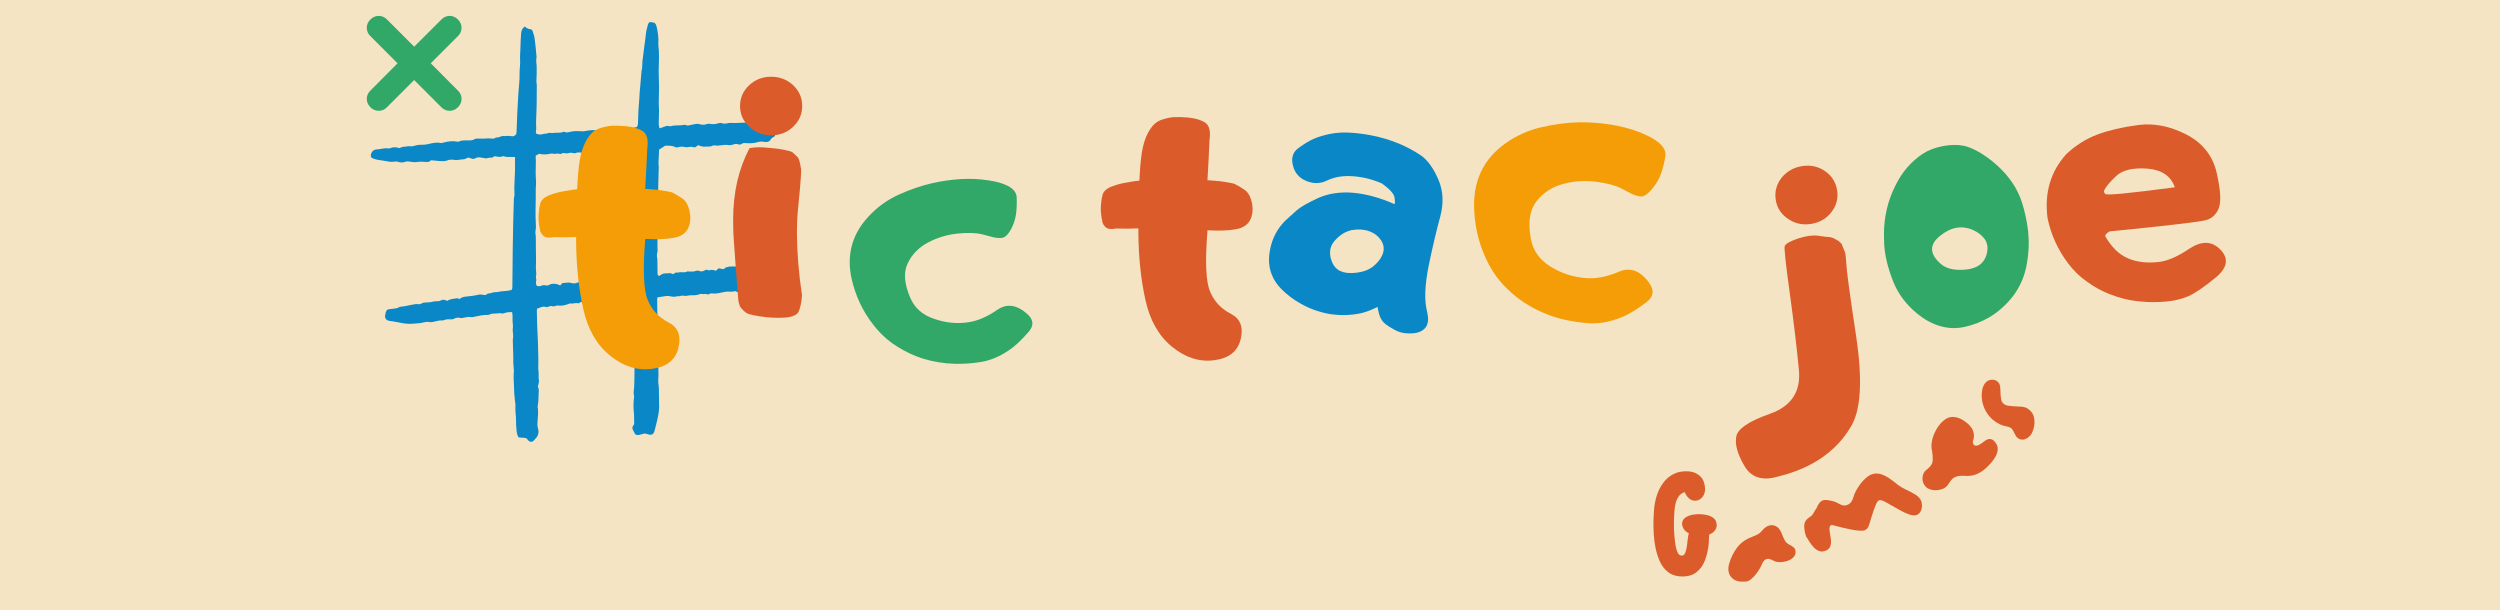
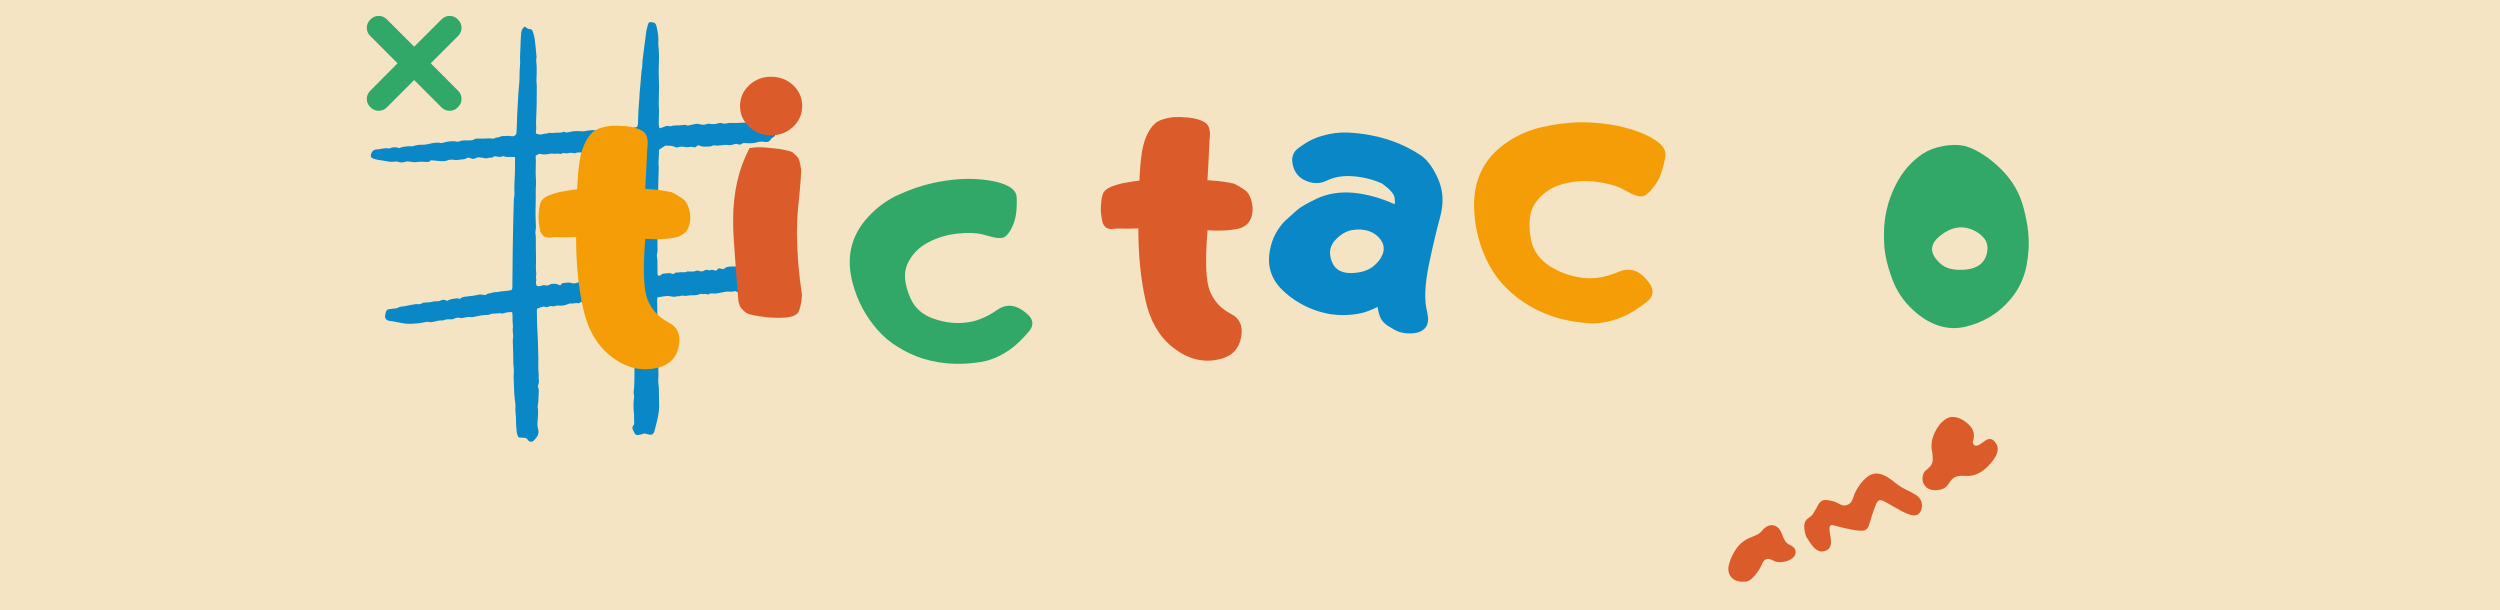
<svg xmlns="http://www.w3.org/2000/svg" width="500" height="122" xml:space="preserve" overflow="hidden">
  <rect width="100%" height="100%" fill="#333333" stroke="none" />
  <defs>
    <clipPath id="clip0">
      <rect x="0" y="0" width="500" height="122" />
    </clipPath>
    <clipPath id="clip1">
      <rect x="0" y="0" width="500" height="122" />
    </clipPath>
  </defs>
  <g clip-path="url(#clip0)">
    <g clip-path="url(#clip1)">
-       <path d="M0 0 500 0 500 500 0 500Z" fill="#FFFFFF" fill-rule="nonzero" fill-opacity="1" transform="matrix(1 0 0 1.001 1.38778e-14 -190.366)" />
      <path d="M0 0 500 0 500 500 0 500Z" fill="#F4E4C3" fill-rule="nonzero" fill-opacity="1" transform="matrix(1 0 0 1.001 1.38778e-14 -190.366)" />
      <g>
        <path d="M127.078 249.833C126.974 249.797 126.891 249.724 126.818 249.734 126.385 249.797 125.974 249.797 125.536 249.76 125.125 249.734 124.672 249.703 124.25 249.927 124.031 250.036 123.74 249.979 123.474 249.99 122.693 250.026 121.911 250.12 121.135 250.135 121.016 250.135 120.906 250.161 120.797 250.198 120.182 250.401 119.521 250.255 118.906 250.495 118.724 250.568 118.448 250.448 118.234 250.365 117.844 250.208 117.5 250.146 117.073 250.339 116.688 250.5 116.208 250.427 115.844 250.724 115.781 250.771 115.667 250.797 115.594 250.776 115.099 250.615 114.625 250.917 114.13 250.807 113.974 250.771 113.786 250.87 113.625 250.932 112.99 251.182 112.339 251.307 111.651 251.229 111.516 251.208 111.349 251.198 111.229 251.255 110.917 251.391 110.615 251.427 110.297 251.328 109.984 251.234 109.745 251.5 109.469 251.531 109.193 251.557 108.885 251.401 108.62 251.448 108.224 251.521 107.849 251.703 107.396 251.859 107.396 252.005 107.37 252.208 107.37 252.401 107.391 253.333 107.396 254.26 107.432 255.198 107.469 256.281 107.536 257.359 107.583 258.432 107.62 259.599 107.656 260.771 107.672 261.948 107.693 262.792 107.599 263.651 107.708 264.484 107.781 265.062 107.672 265.63 107.781 266.208 107.849 266.547 107.661 266.932 107.562 267.438 107.734 267.698 107.792 268.115 107.745 268.568 107.656 269.464 107.745 270.375 107.547 271.26 107.49 271.51 107.589 271.776 107.609 272.042 107.646 272.792 107.573 273.547 107.516 274.297 107.479 274.766 107.443 275.271 107.589 275.755 107.849 276.578 107.656 277.297 107.021 277.891 106.958 277.948 106.922 278.036 106.865 278.104 106.526 278.495 106.115 278.552 105.719 278.24 105.609 278.151 105.526 278.021 105.438 277.911 105.297 277.745 105.125 277.661 104.901 277.651 104.5 277.646 104.099 277.599 103.703 277.562 103.38 276.984 103.318 276.406 103.281 275.828 103.245 275.333 103.188 274.839 103.208 274.344 103.234 273.323 103.005 272.328 103.089 271.297 103.115 270.896 103.005 270.49 102.969 270.078 102.932 269.677 102.885 269.266 102.859 268.849 102.802 267.833 102.766 266.807 102.729 265.786 102.729 265.589 102.714 265.375 102.729 265.172 102.802 264.557 102.797 263.964 102.714 263.339 102.62 262.708 102.677 262.068 102.656 261.422 102.63 260.49 102.604 259.552 102.573 258.62 102.573 258.417 102.521 258.198 102.568 258.005 102.714 257.427 102.583 256.859 102.547 256.281 102.547 256.161 102.521 256.042 102.547 255.932 102.682 255.286 102.474 254.667 102.51 254.026 102.526 253.755 102.521 253.5 102.51 253.234 102.5 253.005 102.453 252.776 102.427 252.536 101.953 252.536 101.531 252.531 101.089 252.667 100.75 252.776 100.354 252.906 99.979 252.724 99.312 252.922 98.578 252.693 97.917 253.005 97.818 253.052 97.698 253.104 97.588 253.099 96.615 253.062 95.677 253.292 94.745 253.49 94.568 253.526 94.385 253.573 94.219 253.536 93.662 253.411 93.141 253.609 92.609 253.682 92.432 253.703 92.24 253.766 92.094 253.714 91.609 253.536 91.177 253.693 90.745 253.885 90.635 253.932 90.526 253.984 90.406 253.984 90.057 253.984 89.708 253.943 89.37 253.984 89.057 254.026 88.755 254.208 88.443 254.198 87.912 254.177 87.406 254.292 86.901 254.427 86.537 254.526 86.177 254.594 85.776 254.51 85.412 254.438 85.042 254.51 84.656 254.609 84.042 254.766 83.391 254.792 82.76 254.839 82.037 254.906 81.302 254.885 80.578 254.755 79.943 254.646 79.323 254.51 78.688 254.401 78.375 254.344 78.047 254.333 77.734 254.26 77.213 254.135 76.901 253.656 77.037 253.135 77.135 252.76 77.094 252.302 77.578 251.995 78.094 251.932 78.698 251.859 79.302 251.766 79.469 251.74 79.625 251.651 79.781 251.583 79.859 251.547 79.932 251.474 80.01 251.474 81.026 251.401 82.005 251.099 83.016 250.958 83.188 250.932 83.375 250.917 83.537 250.943 83.88 251.005 84.146 250.932 84.438 250.75 84.646 250.62 84.943 250.63 85.198 250.615 85.667 250.578 86.135 250.594 86.583 250.438 86.776 250.375 86.984 250.375 87.188 250.375 87.573 250.375 87.938 250.375 88.287 250.146 88.438 250.052 88.682 250.062 88.885 250.089 89.088 250.12 89.271 250.229 89.469 250.302 90.031 249.859 90.729 249.896 91.38 249.771 91.526 249.74 91.708 249.849 91.927 249.917 92.25 249.63 92.672 249.474 93.156 249.438 94.057 249.354 94.948 249.245 95.828 249.036 96.094 248.969 96.401 249.073 96.698 249.089 96.87 249.099 97.13 249.161 97.203 249.089 97.521 248.688 98.026 248.854 98.412 248.667 98.76 248.505 99.219 248.594 99.62 248.495 100.5 248.292 101.417 248.375 102.297 248.12 102.547 247.818 102.464 247.458 102.474 247.109 102.49 246.323 102.49 245.531 102.5 244.745 102.521 243.109 102.526 241.479 102.547 239.849 102.573 238.068 102.604 236.292 102.646 234.51 102.682 233.062 102.719 231.604 102.766 230.156 102.766 229.927 102.812 229.688 102.839 229.458 102.859 229.339 102.906 229.229 102.896 229.12 102.786 227.339 102.995 225.568 103.005 223.792 103.005 223.068 103.005 222.333 103.005 221.552 102.729 221.552 102.438 221.552 102.151 221.536 101.714 221.51 101.271 221.609 100.849 221.427 100.51 221.281 100.229 221.583 99.917 221.536 99.594 221.5 99.281 221.427 98.963 221.391 98.891 221.391 98.787 221.432 98.734 221.49 98.547 221.672 98.318 221.693 98.083 221.693 97.906 221.693 97.724 221.682 97.568 221.745 97.276 221.865 97.016 221.792 96.713 221.745 96.156 221.656 95.588 221.479 95.021 221.828 94.713 222.01 94.333 221.901 94 221.745 93.76 221.646 93.552 221.656 93.333 221.781 93.057 221.958 92.76 222.031 92.422 222.021 92.224 222.021 92.021 222.068 91.818 222.104 91.5 222.161 91.193 222.188 90.865 222.125 90.38 222.021 89.901 222.057 89.406 222.25 89.047 222.396 88.609 222.391 88.203 222.37 87.573 222.344 86.943 222.26 86.213 222.188 86.125 222.25 85.958 222.427 85.755 222.5 85.573 222.562 85.354 222.542 85.151 222.526 84.537 222.464 83.943 222.464 83.318 222.552 82.896 222.62 82.438 222.552 82.016 222.479 81.688 222.417 81.391 222.396 81.073 222.5 80.594 222.656 80.125 222.698 79.615 222.505 79.312 222.396 78.927 222.453 78.588 222.5 78.229 222.542 77.906 222.5 77.557 222.427 76.88 222.276 76.177 222.224 75.49 222.094 75.146 222.031 74.807 221.922 74.49 221.792 74.287 221.708 74.167 221.526 74.167 221.307 74.151 220.672 74.646 220.057 75.266 220.042 76.083 220.016 76.87 219.682 77.708 219.839 77.818 219.859 77.943 219.823 78.047 219.776 78.641 219.526 79.245 219.562 79.906 219.776 80.229 219.594 80.583 219.479 81.016 219.474 81.385 219.464 81.75 219.318 82.135 219.406 82.365 219.464 82.578 219.38 82.807 219.318 83.271 219.177 83.776 219.078 84.255 219.104 84.729 219.125 85.182 219.068 85.63 218.969 86.453 218.776 87.271 218.547 88.141 218.75 88.344 218.792 88.599 218.693 88.818 218.63 89.672 218.417 90.537 218.292 91.417 218.474 91.526 218.49 91.662 218.51 91.755 218.474 92.469 218.099 93.25 218.26 93.99 218.224 94.297 218.208 94.562 218.188 94.828 218.016 94.963 217.922 95.156 217.875 95.323 217.87 95.787 217.849 96.25 217.87 96.713 217.87 96.943 217.87 97.182 217.849 97.412 217.839 97.615 217.839 97.818 217.802 98.016 217.823 98.422 217.87 98.833 217.984 99.182 217.641 99.724 217.755 100.161 217.307 100.703 217.354 101.198 217.401 101.688 217.245 102.188 217.375 102.573 217.474 102.943 217.375 103.245 216.995 103.26 216.839 103.307 216.641 103.318 216.438 103.37 215.151 103.411 213.87 103.464 212.594 103.521 211.339 103.594 210.083 103.677 208.833 103.755 207.562 103.948 206.276 103.911 205.01 103.885 204.047 104.089 203.104 104.021 202.13 103.969 201.333 104.078 200.521 104.089 199.703 104.104 198.885 104.135 198.062 104.198 197.255 104.234 196.771 104.234 196.255 104.562 195.844 104.667 195.714 104.812 195.615 104.958 195.474 105.318 195.786 105.672 196.016 106.141 196.026 106.271 196.026 106.464 196.208 106.51 196.339 106.682 196.859 106.865 197.391 106.938 197.943 107.094 199.099 107.188 200.26 107.297 201.427 107.297 201.521 107.323 201.609 107.297 201.693 107.151 202.297 107.333 202.896 107.333 203.5 107.333 204.432 107.359 205.359 107.286 206.297 107.26 206.609 107.359 206.927 107.359 207.25 107.359 208.479 107.359 209.708 107.333 210.938 107.318 212.016 107.26 213.089 107.224 214.172 107.214 214.521 107.203 214.87 107.224 215.219 107.25 215.63 107.271 216.031 107.177 216.438 107.151 216.568 107.214 216.724 107.24 216.87 107.698 217.062 108.12 217.135 108.609 216.958 108.927 216.839 109.312 216.917 109.615 216.776 109.958 216.62 110.26 216.812 110.562 216.75 111.25 216.609 111.974 216.812 112.641 216.536 112.698 216.521 112.771 216.484 112.807 216.5 113.422 216.812 114.01 216.474 114.594 216.411 115.01 216.365 115.401 216.354 115.818 216.375 116.193 216.391 116.594 216.453 116.943 216.375 117.318 216.281 117.693 216.271 118.062 216.208 118.448 216.146 118.786 216.146 119.172 216.255 119.464 216.339 119.833 216.307 120.125 216.219 120.526 216.099 120.932 216.099 121.333 216.031 121.87 215.958 122.38 215.958 122.911 216.188 123.286 215.786 123.74 215.823 124.203 215.969 124.432 216.042 124.656 216.042 124.896 215.99 125.234 215.917 125.589 215.922 125.938 215.859 126.427 215.776 126.911 215.656 127.349 215.568 127.562 215.302 127.589 215.052 127.599 214.776 127.651 213.401 127.672 212.026 127.807 210.661 127.88 209.964 127.891 209.266 127.938 208.568 127.964 208.193 128.01 207.807 128.047 207.432 128.141 206.417 128.214 205.396 128.302 204.38 128.323 204.177 128.385 203.974 128.417 203.776 128.443 203.49 128.458 203.198 128.469 202.911 128.469 202.74 128.469 202.552 128.49 202.391 128.609 201.401 128.734 200.417 128.865 199.427 128.964 198.62 129.109 197.812 129.177 197 129.229 196.318 129.443 195.698 129.599 195.047 129.635 194.891 129.781 194.75 129.891 194.594 130.073 194.604 130.25 194.615 130.422 194.625 130.938 194.651 131.193 194.927 131.302 195.432 131.552 196.495 131.734 197.547 131.672 198.646 131.672 198.797 131.641 198.943 131.661 199.089 131.865 200.63 131.797 202.177 131.745 203.729 131.708 204.984 131.807 206.24 131.807 207.495 131.807 208.635 131.76 209.781 131.75 210.917 131.75 211.375 131.807 211.844 131.807 212.302 131.807 213.089 131.771 213.88 131.75 214.667 131.75 214.812 131.724 214.953 131.75 215.099 131.781 215.328 131.833 215.547 131.88 215.802 132.062 215.76 132.203 215.729 132.339 215.688 132.88 215.51 133.396 215.161 134.01 215.422 134.036 215.427 134.073 215.422 134.089 215.422 134.823 215.135 135.604 215.292 136.354 215.182 136.693 215.135 137.042 215.042 137.391 215.234 137.484 215.281 137.62 215.255 137.729 215.234 138.245 215.135 138.755 215 139.271 214.922 139.521 214.885 139.792 214.953 140.042 215.016 140.443 215.115 140.849 215.151 141.234 215 141.49 214.896 141.74 214.88 142.005 214.922 142.562 215.016 143.115 215 143.646 214.812 143.875 214.729 144.094 214.714 144.333 214.786 144.766 214.922 145.188 214.906 145.625 214.771 145.839 214.703 146.083 214.724 146.312 214.74 147.479 214.812 148.641 214.604 149.807 214.703 149.979 214.724 150.172 214.688 150.328 214.74 150.604 214.833 150.818 214.75 151.073 214.656 151.76 214.411 152.401 214.63 152.953 215.052 153.208 215.255 153.427 215.354 153.74 215.292 154.182 215.198 154.531 215.422 154.859 215.62 154.917 216.208 154.958 216.76 155.016 217.333 154.844 217.453 154.677 217.557 154.51 217.677 154.401 217.755 154.245 217.833 154.193 217.948 153.885 218.609 153.292 218.594 152.76 218.51 152.312 218.438 151.906 218.453 151.474 218.594 150.714 218.828 149.917 218.823 149.13 218.766 148.865 218.75 148.604 218.719 148.375 218.906 148.12 219.104 147.844 219.099 147.542 218.984 147.26 218.885 147 218.922 146.698 219.031 146.333 219.172 145.927 219.224 145.5 219.141 145.115 219.068 144.693 219.172 144.286 219.198 143.854 219.224 143.427 219.333 142.984 219.224 142.828 219.188 142.62 219.224 142.479 219.297 142.151 219.49 141.802 219.443 141.453 219.464 140.839 219.5 140.234 219.5 139.682 219.177 139.557 219.25 139.438 219.286 139.365 219.37 139.161 219.599 138.911 219.667 138.646 219.573 138.328 219.464 138.026 219.49 137.693 219.557 137.474 219.599 137.219 219.609 136.995 219.557 136.531 219.443 136.073 219.464 135.615 219.583 135.448 219.63 135.229 219.672 135.109 219.599 134.542 219.26 133.927 219.297 133.312 219.281 133.219 219.281 133.135 219.281 133.047 219.281 132.661 219.526 132.266 219.786 131.818 220.068 131.797 220.49 131.786 220.958 131.76 221.427 131.745 221.828 131.714 222.24 131.698 222.646 131.698 222.781 131.708 222.927 131.714 223.068 131.724 223.24 131.75 223.417 131.75 223.589 131.724 224.755 131.672 225.927 131.651 227.094 131.625 228.557 131.651 230.016 131.578 231.484 131.505 233.089 131.635 234.693 131.505 236.297 131.469 236.823 131.484 237.328 131.505 237.839 131.521 238.599 131.448 239.354 131.521 240.115 131.557 240.536 131.312 240.995 131.385 241.396 131.469 241.807 131.495 242.193 131.484 242.609 131.484 243.37 131.484 244.13 131.505 244.891 131.516 245.255 131.818 245.406 132.099 245.156 132.469 244.833 132.87 244.771 133.318 244.797 133.547 244.818 133.786 244.724 134.016 244.755 134.208 244.771 134.401 244.87 134.651 244.964 134.906 244.745 135.219 244.516 135.63 244.641 136.208 244.432 136.844 244.745 137.417 244.432 137.531 244.37 137.703 244.432 137.849 244.432 138.318 244.432 138.776 244.49 139.234 244.286 139.401 244.214 139.656 244.229 139.823 244.302 140.177 244.458 140.51 244.443 140.828 244.25 141.094 244.094 141.354 244 141.656 244.156 141.729 244.193 141.839 244.219 141.901 244.182 142.344 243.99 142.766 244.146 143.188 244.276 143.391 244.094 143.552 243.948 143.734 243.781 144.047 243.839 144.359 243.901 144.729 243.964 145.036 243.589 145.49 243.479 146.01 243.432 146.844 243.359 147.641 243.432 148.406 243.708 148.745 243.599 148.906 243.266 149.276 243.26 149.615 243.26 149.953 243.104 150.292 243.13 150.594 243.156 150.891 243.339 151.229 243.458 151.547 243.068 151.964 242.911 152.469 242.974 152.63 242.995 152.807 242.911 152.979 242.88 153.245 242.839 153.531 242.854 153.729 243.047 154.245 243.568 154.885 243.661 155.583 243.672 156.172 243.688 156.568 244.068 156.656 244.635 156.682 244.828 156.656 245.036 156.641 245.229 156.568 245.724 156.401 246.182 156.146 246.604 155.953 246.927 155.62 247.062 155.255 247.083 155.052 247.083 154.849 247.083 154.688 247.245 154.339 247.615 153.922 247.63 153.474 247.458 153.427 247.438 153.354 247.458 153.245 247.458 152.771 247.99 152.109 248 151.422 247.906 151.167 247.87 150.891 247.88 150.641 247.932 150.13 248.047 149.635 248.266 149.12 248.339 148.443 248.432 147.755 248.74 147.068 248.365 147.021 248.339 146.948 248.328 146.891 248.349 146.359 248.568 145.802 248.385 145.26 248.448 144.885 248.495 144.516 248.583 144.141 248.661 143.766 248.724 143.396 248.818 143.021 248.833 142.599 248.859 142.151 248.651 141.755 248.979 141.703 249.026 141.573 249.026 141.5 249 141.104 248.797 140.693 249.016 140.292 248.906 140.208 248.891 140.099 248.859 140.031 248.906 139.38 249.245 138.656 249.146 137.969 249.182 137.536 249.208 137.135 249.375 136.677 249.255 136.307 249.161 135.896 249.458 135.474 249.349 134.964 249.568 134.448 249.448 133.927 249.349 133.667 249.292 133.396 249.302 133.135 249.339 132.594 249.401 132.057 249.505 131.479 249.594 131.458 249.703 131.432 249.812 131.432 249.927 131.432 250.714 131.432 251.5 131.458 252.292 131.479 253.172 131.516 254.042 131.521 254.922 131.521 255.443 131.495 255.969 131.479 256.49 131.479 256.573 131.448 256.667 131.448 256.745 131.495 257.469 131.552 258.198 131.589 258.922 131.589 259.068 131.568 259.214 131.557 259.349 131.542 259.578 131.479 259.828 131.521 260.047 131.672 260.719 131.615 261.385 131.625 262.057 131.625 263.432 131.76 264.797 131.651 266.172 131.615 266.661 131.75 267.156 131.771 267.651 131.797 268.385 131.797 269.109 131.807 269.839 131.807 270.078 131.797 270.307 131.807 270.547 131.917 271.729 131.724 272.875 131.469 274.016 131.312 274.693 131.12 275.359 130.964 276.042 130.734 277.047 130.359 277.214 129.37 276.885 129.073 276.781 128.807 276.781 128.516 276.885 128.24 276.974 127.958 277.057 127.661 277.094 127.312 277.141 127.031 277.021 126.885 276.661 126.792 276.453 126.656 276.25 126.573 276.042 126.469 275.792 126.406 275.5 126.609 275.286 126.891 274.984 126.854 274.609 126.828 274.297 126.792 273.839 126.854 273.391 126.802 272.932 126.672 271.833 126.661 270.719 126.802 269.609 126.818 269.495 126.854 269.365 126.818 269.266 126.625 268.677 126.802 268.099 126.828 267.521 126.911 266.062 126.875 264.604 126.911 263.146 126.927 262.25 126.854 261.333 127.057 260.443 127.078 260.359 127.094 260.26 127.078 260.188 126.901 259.464 127.047 258.729 127.036 257.995 127.021 256.974 127.083 255.958 127.068 254.943 127.036 253.427 127.12 251.917 127.078 250.401 127.078 250.229 127.104 250.062 127.115 249.88ZM107.13 221.281C107.25 222.828 107.057 224.312 107.167 225.797 107.198 226.203 107.24 226.625 107.203 227.026 107.125 227.87 107.151 228.714 107.151 229.552 107.151 231.24 107.047 232.932 107.151 234.62 107.177 235.146 107.224 235.693 107.115 236.188 106.984 236.766 107.214 237.286 107.161 237.839 107.151 237.958 107.167 238.068 107.167 238.188 107.177 239.354 107.167 240.526 107.203 241.693 107.24 242.708 107.094 243.724 107.25 244.745 107.271 244.88 107.26 245.036 107.224 245.177 107.161 245.411 107.151 245.625 107.224 245.865 107.271 245.99 107.276 246.167 107.234 246.292 107.115 246.661 107.214 246.979 107.354 247.302 107.417 247.312 107.469 247.328 107.526 247.339 107.938 247.385 108.057 247.359 108.573 247.172 108.698 247.13 108.854 247.135 108.995 247.172 109.349 247.255 109.672 247.245 109.995 247.01 110.12 246.917 110.323 246.917 110.495 246.891 111.036 246.818 111.542 246.953 112.036 247.203 112.193 247.036 112.333 246.891 112.479 246.734 113.057 246.734 113.651 246.516 114.219 246.708 114.641 246.844 115.016 246.818 115.411 246.677 115.604 246.615 115.786 246.542 115.979 246.479 116.391 246.349 116.786 246.193 117.245 246.203 117.823 246.214 118.391 245.99 118.979 246.167 119.026 246.182 119.109 246.167 119.146 246.13 119.38 245.943 119.63 245.99 119.896 246.036 120.031 246.062 120.208 246.073 120.307 246.01 120.557 245.865 120.812 245.87 121.078 245.865 121.693 245.865 122.307 245.833 122.922 245.865 123.224 245.87 123.5 245.865 123.776 245.734 124.188 245.552 124.599 245.495 125.047 245.641 125.234 245.708 125.505 245.724 125.635 245.625 126.057 245.323 126.552 245.292 127.068 245.229 127.068 243.953 127.068 242.734 127.068 241.516 127.068 239.354 127.036 237.198 127.036 235.031 127.036 233.521 127.078 232 127.057 230.484 127.036 229.12 127.078 227.745 127.12 226.375 127.188 224.542 127.229 222.698 127.26 220.865 127.26 220.583 127.229 220.297 127.224 220.078 126.396 219.828 125.672 220.443 124.885 220.141 124.802 220.104 124.661 220.208 124.552 220.234 124.443 220.271 124.333 220.344 124.224 220.333 123.703 220.297 123.177 220.198 122.672 220.443 122.609 220.474 122.51 220.417 122.417 220.401 122.135 220.354 121.839 220.297 121.547 220.281 121.38 220.281 121.188 220.307 121.052 220.391 120.536 220.708 119.969 220.552 119.427 220.599 118.776 220.307 118.115 220.729 117.464 220.573 117.172 220.781 116.833 220.708 116.531 220.682 116.036 220.646 115.547 220.547 115.062 220.776 114.974 220.823 114.823 220.802 114.714 220.776 114.339 220.672 113.974 220.682 113.589 220.792 113.422 220.839 113.229 220.849 113.062 220.792 112.792 220.708 112.552 220.755 112.302 220.865 112.203 220.911 112.057 220.984 111.974 220.948 111.49 220.729 110.984 221.021 110.495 220.859 110.396 220.823 110.266 220.859 110.156 220.875 109.385 221.031 108.609 221.125 107.839 220.896 107.62 221.01 107.417 221.125 107.151 221.271Z" fill="#0987C7" fill-rule="nonzero" fill-opacity="1" transform="matrix(1 0 0 1.001 1.38778e-14 -190.366)" />
      </g>
      <path d="M9.542-35.438C9.542-35.714 9.552-36.005 9.583-36.312 9.719-38.948 9.948-40.943 10.271-42.292 10.588-43.625 11.068-44.776 11.708-45.75 12.26-46.594 12.927-47.177 13.708-47.5 14.625-47.844 15.531-48.052 16.438-48.125 17.323-48.167 18.276-48.135 19.292-48.042 20.734-47.901 21.875-47.562 22.708-47.021 23.526-46.438 23.812-45.297 23.562-43.604 23.422-40.339 23.281-37.646 23.146-35.521 23.63-35.49 24.109-35.458 24.583-35.417 25.875-35.318 27.172-35.125 28.479-34.833 29.073-34.552 29.76-34.151 30.542-33.625 31.125-33.25 31.552-32.625 31.833-31.75 32.292-30.333 32.292-29.042 31.833-27.875 31.344-26.693 30.344-25.979 28.833-25.729 27.318-25.448 25.422-25.38 23.146-25.521L23.146-25.312C22.656-19.255 22.833-15.25 23.667-13.292 24.484-11.318 25.859-9.839 27.792-8.854 29.719-7.865 30.385-6.167 29.792-3.75 29.193-1.318 27.438 0.073 24.521 0.438 21.588 0.839 18.776-0.047 16.083-2.229 13.401-4.422 11.625-7.542 10.75-11.583 9.844-15.625 9.375-20.088 9.333-24.979L9.333-25.896C7.844-25.823 6.375-25.818 4.917-25.875 4.458-25.802 4.151-25.771 4-25.771 3.719-25.771 3.464-25.802 3.229-25.875 2.979-25.958 2.781-26.088 2.646-26.271 2.464-26.438 2.302-26.693 2.167-27.042 1.875-28.375 1.76-29.479 1.833-30.354 1.875-31.198 1.984-31.943 2.167-32.583 2.344-33.292 2.964-33.854 4.021-34.271 4.615-34.505 5.333-34.719 6.167-34.917 6.667-35.01 7.438-35.146 8.479-35.312 8.698-35.354 9.052-35.396 9.542-35.438Z" fill="#F59D06" fill-rule="nonzero" fill-opacity="1" transform="matrix(1 0 0 1.001 105.891 73.326)" />
      <path d="M5.438-34.125C6.062-34.25 6.729-34.312 7.438-34.312 7.755-34.312 8.068-34.297 8.375-34.271 9.792-34.156 10.812-34.052 11.438-33.958 12.312-33.802 13.01-33.656 13.542-33.521 13.651-33.49 13.812-33.422 14.021-33.312 14.115-33.24 14.24-33.125 14.396-32.958L14.812-32.583C14.88-32.51 15.005-32.375 15.188-32.167 15.255-32.052 15.323-31.88 15.396-31.646L15.604-30.833C15.604-30.635 15.651-30.359 15.75-30 15.76-29.901 15.771-29.755 15.771-29.562 15.698-27.838 15.49-25.333 15.146-22.042 14.99-20.5 14.917-18.865 14.917-17.146 14.943-13.229 15.281-9.089 15.938-4.729 15.896-4.005 15.797-3.312 15.646-2.646 15.479-1.979 15.312-1.521 15.146-1.271 14.88-0.854 14.281-0.552 13.354-0.375 12.948-0.292 12.49-0.25 11.979-0.25 11.479-0.219 10.963-0.219 10.438-0.25 9.49-0.26 8.469-0.359 7.375-0.542 6.542-0.667 5.823-0.818 5.229-1L4.812-1.208C4.729-1.25 4.583-1.359 4.375-1.542 4.276-1.609 4.151-1.74 4-1.938 4-1.906 3.88-2.042 3.646-2.333 3.562-2.401 3.484-2.573 3.417-2.854 3.318-3.089 3.25-3.365 3.208-3.688 3.135-4.172 2.839-8.089 2.312-15.438 2.214-16.713 2.167-17.963 2.167-19.188L2.167-19.708C2.167-19.75 2.167-19.802 2.167-19.875 2.167-25.26 3.255-30.01 5.438-34.125ZM14.167-46.708C15.375-45.552 15.979-44.167 15.979-42.542 15.979-40.927 15.375-39.547 14.167-38.396 12.943-37.255 11.469-36.688 9.75-36.688 8.052-36.688 6.594-37.255 5.375-38.396 4.151-39.547 3.542-40.927 3.542-42.542 3.542-44.167 4.151-45.552 5.375-46.708 6.594-47.833 8.052-48.396 9.75-48.396 11.469-48.396 12.943-47.833 14.167-46.708Z" fill="#DB5B2A" fill-rule="nonzero" fill-opacity="1" transform="matrix(1 0 0 1.001 144.465 63.792)" />
      <path d="M28.188-38.438C29.781-38.198 31.062-37.833 32.021-37.333 33.13-36.76 33.719-36.031 33.792-35.146 33.844-34.115 33.818-33.073 33.708-32.021 33.594-30.99 33.312-30 32.854-29.042 32.188-27.693 31.5-26.99 30.792-26.938 30.151-26.896 29.526-26.958 28.917-27.125 28.276-27.276 27.651-27.443 27.042-27.625 25.776-27.958 24.094-28.021 22-27.812 19.875-27.588 17.906-27 16.104-26.042 14.271-25.094 12.917-23.729 12.042-21.938 11.135-20.13 11.292-17.823 12.5-15.021 13.375-12.938 14.99-11.51 17.354-10.75 19.672-9.943 22.005-9.734 24.354-10.125 26.146-10.427 28.005-11.25 29.938-12.583 31.854-13.901 33.875-13.594 36-11.667 37.208-10.552 37.255-9.375 36.146-8.125 35.047-6.875 34.068-5.901 33.208-5.208 32.625-4.734 32.031-4.323 31.438-3.979 29.812-2.99 28.156-2.375 26.479-2.125 24.797-1.859 23.115-1.75 21.438-1.792 19.188-1.844 17.005-2.208 14.896-2.875 13.229-3.417 11.625-4.167 10.083-5.125 8.526-6.052 7.125-7.234 5.875-8.667 3.594-11.302 1.99-14.302 1.062-17.667-0.406-22.859 0.594-27.344 4.083-31.125 5.833-33.042 7.859-34.521 10.167-35.562 12.458-36.604 14.698-37.375 16.896-37.875 18.713-38.292 20.583-38.562 22.5-38.688 24.417-38.812 26.312-38.729 28.188-38.438Z" fill="#31A768" fill-rule="nonzero" fill-opacity="1" transform="matrix(1 0 0 1.001 169.538 74.551)" />
      <path d="M9.542-35.438C9.542-35.714 9.552-36.005 9.583-36.312 9.719-38.948 9.948-40.943 10.271-42.292 10.588-43.625 11.068-44.776 11.708-45.75 12.26-46.594 12.927-47.177 13.708-47.5 14.625-47.844 15.531-48.052 16.438-48.125 17.323-48.167 18.276-48.135 19.292-48.042 20.734-47.901 21.875-47.562 22.708-47.021 23.526-46.438 23.812-45.297 23.562-43.604 23.422-40.339 23.281-37.646 23.146-35.521 23.63-35.49 24.109-35.458 24.583-35.417 25.875-35.318 27.172-35.125 28.479-34.833 29.073-34.552 29.76-34.151 30.542-33.625 31.125-33.25 31.552-32.625 31.833-31.75 32.292-30.333 32.292-29.042 31.833-27.875 31.344-26.693 30.344-25.979 28.833-25.729 27.318-25.448 25.422-25.38 23.146-25.521L23.146-25.312C22.656-19.255 22.833-15.25 23.667-13.292 24.484-11.318 25.859-9.839 27.792-8.854 29.719-7.865 30.385-6.167 29.792-3.75 29.193-1.318 27.438 0.073 24.521 0.438 21.588 0.839 18.776-0.047 16.083-2.229 13.401-4.422 11.625-7.542 10.75-11.583 9.844-15.625 9.375-20.088 9.333-24.979L9.333-25.896C7.844-25.823 6.375-25.818 4.917-25.875 4.458-25.802 4.151-25.771 4-25.771 3.719-25.771 3.464-25.802 3.229-25.875 2.979-25.958 2.781-26.088 2.646-26.271 2.464-26.438 2.302-26.693 2.167-27.042 1.875-28.375 1.76-29.479 1.833-30.354 1.875-31.198 1.984-31.943 2.167-32.583 2.344-33.292 2.964-33.854 4.021-34.271 4.615-34.505 5.333-34.719 6.167-34.917 6.667-35.01 7.438-35.146 8.479-35.312 8.698-35.354 9.052-35.396 9.542-35.438Z" fill="#DB5B2A" fill-rule="nonzero" fill-opacity="1" transform="matrix(1 0 0 1.001 218.343 71.6)" />
      <path d="M16.667-11.438C15.677-10.297 15.51-8.896 16.167-7.229 16.844-5.547 18.38-4.823 20.771-5.062 22.271-5.198 23.463-5.615 24.354-6.312 25.24-7.005 25.88-7.802 26.271-8.708 26.656-9.708 26.573-10.635 26.021-11.5 25.448-12.375 24.651-13 23.625-13.375 22.568-13.75 21.401-13.823 20.125-13.604 18.833-13.338 17.677-12.615 16.667-11.438ZM26.167-22.917C24.052-23.844 21.88-24.338 19.646-24.396 17.963-24.438 16.463-24.135 15.146-23.5 13.838-22.859 12.469-22.833 11.042-23.417 9.583-24.01 8.677-25.073 8.333-26.604 7.969-28.104 8.375-29.255 9.542-30.062 10.635-30.854 11.609-31.438 12.458-31.812 13.068-32.089 13.672-32.302 14.271-32.458 15.865-32.927 17.469-33.146 19.083-33.104 20.635-33.047 22.198-32.875 23.771-32.583 25.838-32.208 27.823-31.615 29.729-30.812 31.229-30.172 32.656-29.396 34.021-28.479 35.339-27.531 36.484-25.927 37.458-23.667 38.417-21.417 38.531-18.958 37.812-16.292 37.073-13.594 36.318-10.396 35.542-6.688 34.708-2.615 34.594 0.531 35.208 2.771 35.25 3.104 35.302 3.458 35.375 3.833 35.417 4.219 35.385 4.594 35.292 4.958 35.167 5.583 34.797 6.089 34.188 6.479 33.562 6.88 32.698 7.068 31.604 7.042 30.49 7.042 29.51 6.797 28.667 6.312 27.818 5.839 27.219 5.464 26.875 5.188 26.25 4.672 25.833 4.042 25.625 3.292 25.458 2.734 25.344 2.219 25.292 1.75 23.917 2.417 22.776 2.839 21.875 3.021 19.875 3.438 17.818 3.484 15.708 3.167 13.552 2.776 11.583 2.062 9.792 1.021 8.385 0.229 7.151-0.708 6.083-1.792 5.01-2.859 4.276-4.073 3.875-5.438 3.5-6.755 3.469-8.198 3.792-9.771 4.234-12.021 5.25-13.927 6.833-15.5 7.651-16.234 8.417-16.922 9.125-17.562 9.818-18.188 11.198-18.984 13.271-19.958 15.365-20.917 17.75-21.281 20.417-21.062 23.083-20.812 25.833-20.052 28.667-18.792 28.776-18.927 28.776-19.375 28.667-20.125 28.568-20.844 27.734-21.776 26.167-22.917Z" fill="#0987C7" fill-rule="nonzero" fill-opacity="1" transform="matrix(1 0 0 1.001 250.233 59.638)" />
      <path d="M37.125-34.375C38.719-33.734 39.969-33.052 40.875-32.333 41.917-31.458 42.365-30.547 42.229-29.604 42.047-28.49 41.776-27.385 41.417-26.292 41.052-25.193 40.51-24.213 39.792-23.354 38.792-22.047 37.922-21.448 37.188-21.562 36.49-21.672 35.839-21.885 35.229-22.208 34.604-22.542 34-22.859 33.417-23.167 32.177-23.792 30.427-24.24 28.167-24.521 25.917-24.771 23.74-24.604 21.646-24.021 19.521-23.438 17.792-22.297 16.458-20.604 15.094-18.896 14.713-16.401 15.312-13.125 15.74-10.734 17.088-8.854 19.354-7.479 21.615-6.115 24.026-5.365 26.583-5.229 28.526-5.115 30.646-5.547 32.938-6.521 35.229-7.49 37.26-6.719 39.042-4.208 40.052-2.75 39.839-1.479 38.396-0.396 36.938 0.688 35.688 1.5 34.646 2.042 33.922 2.401 33.208 2.698 32.5 2.938 30.594 3.604 28.734 3.88 26.917 3.771 25.109 3.646 23.323 3.375 21.562 2.958 19.24 2.359 17.052 1.464 15 0.271 13.385-0.656 11.885-1.812 10.5-3.188 9.083-4.547 7.896-6.13 6.938-7.938 5.172-11.271 4.193-14.833 4-18.625 3.651-24.469 5.74-28.99 10.271-32.188 12.531-33.781 15-34.865 17.667-35.438 20.292-36.031 22.797-36.344 25.188-36.375 27.188-36.385 29.208-36.234 31.25-35.917 33.276-35.609 35.234-35.094 37.125-34.375Z" fill="#F59D06" fill-rule="nonzero" fill-opacity="1" transform="matrix(1 0 0 1.001 290.851 60.869)" />
-       <path d="M22.375-47.375C22.609-45.792 22.219-44.344 21.208-43.042 20.177-41.734 18.812-40.958 17.104-40.708 15.406-40.443 13.865-40.797 12.479-41.771 11.115-42.714 10.318-43.979 10.083-45.562 9.844-47.172 10.24-48.635 11.271-49.958 12.323-51.234 13.698-52.005 15.396-52.271 17.104-52.521 18.635-52.172 20-51.229 21.344-50.271 22.135-48.984 22.375-47.375ZM12.896-26.896C12.062-32.865 11.729-36.01 11.896-36.333 12.146-36.802 13.062-37.302 14.646-37.833 16.213-38.318 17.51-38.49 18.542-38.354 19.526-38.198 20.344-38.104 21-38.062 21.109-38.047 21.281-38 21.521-37.917 21.63-37.875 21.802-37.781 22.042-37.646L22.562-37.354C22.656-37.297 22.802-37.177 23-37 23.135-36.901 23.255-36.75 23.354-36.542 23.463-36.276 23.562-36.01 23.646-35.75 23.698-35.677 23.812-35.406 23.979-34.938 24.062-34.63 24.135-33.896 24.208-32.729 24.234-31.547 24.901-26.635 26.208-18 27.484-9.344 27.109-3.396 25.083-0.146 24.135 1.464 23 2.88 21.667 4.104 20.318 5.354 18.859 6.396 17.292 7.229 15.302 8.323 12.885 9.214 10.042 9.896 7.135 10.604 5.047 9.818 3.771 7.542 2.438 5.26 1.906 3.354 2.188 1.812 2.422 0.255 4.667-1.271 8.917-2.771 13.177-4.271 15.115-7.167 14.729-11.458 14.323-15.776 13.713-20.922 12.896-26.896Z" fill="#DB5B2A" fill-rule="nonzero" fill-opacity="1" transform="matrix(1 0 0 1.001 345.059 85.537)" />
      <path d="M-13.188-15.333C-14.312-18.167-14.922-20.729-15.021-23.021-15.047-23.938-15.062-24.521-15.062-24.771-15.073-28.281-14.297-31.583-12.729-34.667-11.422-37.302-9.609-39.396-7.292-40.938-6.177-41.656-4.844-42.167-3.292-42.458-1.708-42.76-0.26-42.776 1.042-42.5 2.484-42.125 4.031-41.339 5.688-40.146 8.089-38.365 9.922-36.396 11.188-34.229 11.963-32.896 12.547-31.427 12.938-29.833 13.354-28.234 13.635-26.698 13.792-25.229 14-23.021 13.885-20.818 13.458-18.625 13.042-16.427 12.172-14.427 10.854-12.625 9.438-10.776 7.792-9.302 5.917-8.208 4.427-7.359 2.865-6.75 1.229-6.375-0.406-5.984-2.042-6.01-3.667-6.458-5.276-6.885-6.854-7.729-8.396-8.979-10.588-10.755-12.188-12.875-13.188-15.333ZM-3.688-18.917C-2.604-17.958-0.938-17.583 1.312-17.792 3.589-18.01 4.979-19.031 5.479-20.854 5.781-22.021 5.667-23.01 5.125-23.833 4.552-24.625 3.771-25.24 2.771-25.688 0.531-26.672-1.667-26.292-3.833-24.542-6.026-22.792-5.979-20.917-3.688-18.917Z" fill="#31A768" fill-rule="nonzero" fill-opacity="1" transform="matrix(1 0 0 1.001 391.854 71.725)" />
-       <path d="M12.917-16.729C12.844-16.005 12.594-15.458 12.167-15.083 11.75-14.708 11.281-14.542 10.771-14.583 10.323-14.609 9.927-14.797 9.583-15.146 9.234-15.49 8.99-15.875 8.854-16.292 8.312-16.135 7.896-15.838 7.604-15.396 7.312-14.963 7.104-14.469 6.979-13.917 6.865-13.359 6.797-12.844 6.771-12.375 6.74-12 6.714-11.463 6.688-10.771 6.672-10.088 6.677-9.339 6.708-8.521 6.75-7.714 6.818-6.938 6.917-6.188 7.01-5.448 7.156-4.839 7.354-4.354 7.562-3.88 7.839-3.63 8.188-3.604 8.505-3.573 8.75-3.75 8.917-4.125 9.083-4.5 9.198-4.948 9.271-5.479 9.339-6.021 9.401-6.526 9.458-7 9.51-7.484 9.583-7.844 9.667-8.083 9.193-8.292 8.844-8.583 8.625-8.958 8.401-9.344 8.297-9.719 8.312-10.083 8.354-10.542 8.562-10.906 8.938-11.188 9.323-11.463 9.797-11.656 10.354-11.771 10.922-11.88 11.5-11.917 12.083-11.875 13.052-11.802 13.76-11.635 14.208-11.375 14.667-11.109 14.958-10.812 15.083-10.479 15.208-10.146 15.255-9.844 15.229-9.583 15.213-9.219 15.073-8.88 14.812-8.562 14.562-8.255 14.198-8.005 13.729-7.812 13.713-7.562 13.698-7.312 13.688-7.062 13.688-6.823 13.677-6.573 13.667-6.312 13.568-5.021 13.318-3.833 12.917-2.75 12.526-1.677 11.922-0.839 11.104-0.229 10.281 0.38 9.208 0.635 7.875 0.542 6.917 0.469 6.109 0.172 5.458-0.354 4.802-0.88 4.281-1.552 3.896-2.375 3.521-3.193 3.229-4.083 3.021-5.042 2.823-6 2.698-6.964 2.646-7.938 2.589-8.906 2.568-9.802 2.583-10.625 2.609-11.443 2.646-12.104 2.688-12.604 2.755-13.604 2.938-14.583 3.229-15.542 3.531-16.51 3.969-17.38 4.542-18.146 5.109-18.922 5.818-19.521 6.667-19.938 7.51-20.354 8.51-20.521 9.667-20.438 10.51-20.38 11.255-20.068 11.896-19.5 12.547-18.927 12.885-18.005 12.917-16.729Z" fill="#DB5B2A" fill-rule="nonzero" fill-opacity="1" transform="matrix(1 0 0 1.001 328.106 114.734)" />
-       <path d="M3.812 0.542C2.938 0.625 2.214 0.464 1.646 0.062 1.089-0.339 0.76-0.875 0.667-1.542 0.609-1.958 0.635-2.396 0.75-2.854 1.083-4.104 1.615-5.219 2.354-6.208 3.089-7.193 4.089-7.917 5.354-8.375 5.74-8.526 6.104-8.688 6.438-8.854 6.771-9.021 7.083-9.276 7.375-9.625 7.885-10.26 8.448-10.625 9.062-10.708 9.505-10.776 9.938-10.672 10.354-10.396 10.771-10.115 11.104-9.635 11.354-8.958 11.521-8.5 11.713-8.068 11.938-7.667 12.156-7.276 12.51-6.969 13-6.75 13.26-6.625 13.49-6.469 13.688-6.292 13.896-6.125 14.021-5.901 14.062-5.625 14.13-5.151 14.026-4.755 13.75-4.438 13.484-4.115 13.151-3.875 12.75-3.708 12.359-3.542 11.984-3.438 11.625-3.396 11.26-3.339 10.901-3.323 10.542-3.354 10.193-3.396 9.833-3.521 9.458-3.729 9.052-3.948 8.708-4.031 8.417-3.979 7.943-3.922 7.583-3.552 7.333-2.875 7.125-2.385 6.839-1.885 6.479-1.375 6.13-0.875 5.755-0.443 5.354-0.083 4.964 0.276 4.583 0.484 4.208 0.542 4.109 0.552 3.979 0.552 3.812 0.542Z" fill="#DB5B2A" fill-rule="nonzero" fill-opacity="1" transform="matrix(1 0 0 1.001 345.033 115.773)" />
+       <path d="M3.812 0.542C2.938 0.625 2.214 0.464 1.646 0.062 1.089-0.339 0.76-0.875 0.667-1.542 0.609-1.958 0.635-2.396 0.75-2.854 1.083-4.104 1.615-5.219 2.354-6.208 3.089-7.193 4.089-7.917 5.354-8.375 5.74-8.526 6.104-8.688 6.438-8.854 6.771-9.021 7.083-9.276 7.375-9.625 7.885-10.26 8.448-10.625 9.062-10.708 9.505-10.776 9.938-10.672 10.354-10.396 10.771-10.115 11.104-9.635 11.354-8.958 11.521-8.5 11.713-8.068 11.938-7.667 12.156-7.276 12.51-6.969 13-6.75 13.26-6.625 13.49-6.469 13.688-6.292 13.896-6.125 14.021-5.901 14.062-5.625 14.13-5.151 14.026-4.755 13.75-4.438 13.484-4.115 13.151-3.875 12.75-3.708 12.359-3.542 11.984-3.438 11.625-3.396 11.26-3.339 10.901-3.323 10.542-3.354 10.193-3.396 9.833-3.521 9.458-3.729 9.052-3.948 8.708-4.031 8.417-3.979 7.943-3.922 7.583-3.552 7.333-2.875 7.125-2.385 6.839-1.885 6.479-1.375 6.13-0.875 5.755-0.443 5.354-0.083 4.964 0.276 4.583 0.484 4.208 0.542 4.109 0.552 3.979 0.552 3.812 0.542" fill="#DB5B2A" fill-rule="nonzero" fill-opacity="1" transform="matrix(1 0 0 1.001 345.033 115.773)" />
      <path d="M-1.875-6.208C-2.167-7.083-2.292-7.839-2.25-8.479-2.219-9.13-1.854-9.677-1.146-10.125-0.812-10.333-0.562-10.594-0.396-10.917-0.229-11.234-0.042-11.542 0.167-11.833 0.375-12.302 0.568-12.656 0.75-12.896 0.943-13.146 1.151-13.318 1.375-13.417 1.594-13.51 1.854-13.547 2.146-13.521 2.438-13.505 2.818-13.443 3.292-13.333 3.677-13.26 4.042-13.13 4.375-12.938 4.708-12.74 5.042-12.588 5.375-12.479 5.719-12.38 6.094-12.422 6.5-12.604 6.833-12.771 7.073-12.99 7.229-13.271 7.396-13.547 7.526-13.865 7.625-14.229 7.734-14.588 7.859-14.901 8-15.167 8.469-16.068 8.969-16.797 9.5-17.354 10.026-17.922 10.531-18.323 11.021-18.562 11.755-18.896 12.521-18.906 13.312-18.604 14.115-18.312 15.031-17.734 16.062-16.875 16.646-16.401 17.276-16 17.958-15.667 18.651-15.333 19.292-15 19.875-14.667 20.458-14.333 20.875-13.896 21.125-13.354 21.25-13.062 21.302-12.729 21.292-12.354 21.292-11.979 21.208-11.625 21.042-11.292 20.875-10.958 20.635-10.713 20.333-10.562 19.943-10.396 19.463-10.401 18.896-10.583 18.338-10.76 17.75-11.021 17.125-11.354 16.5-11.698 15.88-12.047 15.271-12.396 14.672-12.755 14.146-13.047 13.688-13.271 13.24-13.49 12.917-13.552 12.708-13.458 12.469-13.359 12.24-13.031 12.021-12.479 11.797-11.938 11.568-11.297 11.333-10.562 11.109-9.823 10.885-9.109 10.667-8.417 10.51-7.969 10.255-7.667 9.896-7.5 9.646-7.385 9.271-7.354 8.771-7.396 8.271-7.438 7.714-7.51 7.104-7.625 6.49-7.75 5.896-7.88 5.312-8.021 4.74-8.172 4.255-8.297 3.854-8.396 3.464-8.505 3.229-8.547 3.146-8.521 2.922-8.406 2.802-8.193 2.792-7.875 2.792-7.568 2.823-7.208 2.896-6.792 2.979-6.375 3.042-5.943 3.083-5.5 3.125-5.068 3.083-4.667 2.958-4.292 2.833-3.917 2.552-3.63 2.125-3.438 1.594-3.198 1.125-3.167 0.708-3.333 0.292-3.5-0.083-3.76-0.417-4.125-0.75-4.5-1.031-4.88-1.271-5.271-1.505-5.672-1.708-5.984-1.875-6.208Z" fill="#DB5B2A" fill-rule="nonzero" fill-opacity="1" transform="matrix(1 0 0 1.001 363.102 113.536)" />
      <path d="M6.583-11.812C6.859-11.729 7.13-11.74 7.396-11.854 7.656-11.979 7.922-12.146 8.188-12.354 8.448-12.562 8.714-12.74 8.979-12.896 9.24-13.047 9.51-13.109 9.792-13.083 10.083-13.052 10.375-12.875 10.667-12.542 11.052-12.109 11.25-11.635 11.25-11.125 11.25-10.625 11.115-10.13 10.854-9.646 10.588-9.156 10.26-8.698 9.875-8.271 9.484-7.839 9.109-7.464 8.75-7.146 8.208-6.656 7.594-6.281 6.917-6.021 6.25-5.755 5.479-5.656 4.604-5.729 4.062-5.771 3.594-5.74 3.208-5.646 2.833-5.562 2.484-5.38 2.167-5.104 1.943-4.906 1.74-4.651 1.562-4.333 1.38-4.01 1.167-3.74 0.917-3.521 0.594-3.24 0.167-3.047-0.375-2.938-0.917-2.823-1.443-2.823-1.958-2.938-2.484-3.047-2.896-3.271-3.188-3.604-3.63-4.089-3.833-4.656-3.792-5.312-3.76-5.964-3.531-6.479-3.104-6.854-3.005-6.938-2.906-7.01-2.812-7.083-2.714-7.167-2.63-7.24-2.562-7.312-2.062-7.755-1.792-8.234-1.75-8.75-1.719-9.26-1.755-9.859-1.854-10.542-2.031-11.234-2.047-11.963-1.896-12.729-1.74-13.49-1.464-14.219-1.062-14.917-0.672-15.625-0.208-16.213 0.333-16.688 0.969-17.255 1.625-17.526 2.292-17.5 2.969-17.469 3.609-17.276 4.208-16.917 4.818-16.552 5.333-16.135 5.75-15.667 5.969-15.417 6.151-15.13 6.292-14.812 6.427-14.49 6.5-14.109 6.5-13.667 6.5-13.375 6.438-13.068 6.312-12.75 6.198-12.443 6.292-12.13 6.583-11.812Z" fill="#DB5B2A" fill-rule="nonzero" fill-opacity="1" transform="matrix(1 0 0 1.001 388.291 100.902)" />
-       <path d="M4.125-0.979C3.708-0.531 3.271-0.26 2.812-0.167 2.354-0.083 1.943-0.188 1.583-0.479 1.417-0.604 1.26-0.797 1.125-1.062 1-1.323 0.865-1.583 0.729-1.833 0.604-2.094 0.458-2.297 0.292-2.438 0.083-2.589-0.229-2.708-0.646-2.792-1.547-2.943-2.375-3.318-3.125-3.917-4.083-4.651-4.776-5.594-5.208-6.75-5.635-7.917-5.719-9.094-5.458-10.292-5.417-10.5-5.344-10.693-5.25-10.875-5.167-11.068-5.068-11.24-4.958-11.396-4.625-11.812-4.214-12.047-3.729-12.104-3.24-12.156-2.823-12.047-2.479-11.771-2.24-11.588-2.083-11.359-2-11.083-1.917-10.818-1.875-10.49-1.875-10.104-1.859-9.312-1.812-8.693-1.729-8.25-1.646-7.802-1.469-7.484-1.208-7.292-0.958-7.083-0.604-6.948-0.146-6.896 0.297-6.839 0.917-6.792 1.708-6.75 2.109-6.776 2.49-6.74 2.854-6.646 3.214-6.562 3.531-6.406 3.812-6.188 4.406-5.729 4.76-5.156 4.875-4.479 5-3.797 4.979-3.135 4.812-2.5 4.646-1.859 4.417-1.354 4.125-0.979Z" fill="#DB5B2A" fill-rule="nonzero" fill-opacity="1" transform="matrix(1 0 0 1.001 401.947 88.068)" />
-       <path d="M14.667-14.396C13.984-14.031 13.698-13.688 13.812-13.354 15.073-11.198 16.568-9.755 18.292-9.021 20.01-8.281 22.021-8.031 24.312-8.271 26.088-8.422 28.193-9.318 30.625-10.958 33.052-12.552 35.115-12.484 36.812-10.75 38.521-8.984 38.214-7.135 35.896-5.208 33.547-3.276 31.708-2.021 30.375-1.438 29.026-0.865 27.526-0.51 25.875-0.375 24.219-0.219 22.588-0.219 20.979-0.375 18.797-0.552 16.693-1.047 14.667-1.854 13.109-2.448 11.609-3.271 10.167-4.312 8.719-5.312 7.443-6.547 6.333-8.021 4.292-10.729 2.922-13.734 2.229-17.042 1.573-22.094 2.833-26.365 6-29.854 7.833-31.573 9.896-32.875 12.188-33.75 14.463-34.594 17.188-35.229 20.354-35.646 23.521-36.062 26.734-35.427 30-33.75 33.26-32.052 35.281-29.5 36.062-26.083 36.839-22.651 36.979-20.302 36.479-19.042 35.964-17.76 35.104-16.963 33.896-16.646 32.672-16.297 26.26-15.547 14.667-14.396ZM22.208-26.938C19.318-27.146 17.24-26.656 15.979-25.479 14.698-24.281 13.885-23.312 13.542-22.562 13.443-22.396 13.521-22.167 13.771-21.875 14.031-21.568 18.672-22.01 27.688-23.208 26.906-25.458 25.083-26.698 22.208-26.938Z" fill="#DB5B2A" fill-rule="nonzero" fill-opacity="1" transform="matrix(1 0 0 1.001 407.279 60.689)" />
      <g>
        <path d="M89.943 193.349C89.359 193.349 88.781 193.578 88.349 194.005L82.833 199.505 77.333 194.005C76.885 193.578 76.323 193.349 75.74 193.349 75.162 193.349 74.578 193.578 74.146 194.005L74.016 194.141C73.135 195.021 73.135 196.448 74.016 197.328L79.51 202.823 74.016 208.339C73.135 209.224 73.135 210.646 74.016 211.531L74.146 211.661C74.578 212.094 75.162 212.318 75.74 212.318 76.323 212.318 76.906 212.094 77.333 211.661L82.833 206.167 88.328 211.661C88.76 212.094 89.344 212.318 89.922 212.318 90.505 212.318 91.088 212.094 91.521 211.661L91.651 211.531C92.531 210.646 92.531 209.224 91.651 208.339L86.151 202.823 91.651 197.328C92.531 196.448 92.531 195.021 91.651 194.141L91.521 194.005C91.088 193.578 90.505 193.349 89.943 193.349Z" fill="#31A768" fill-rule="nonzero" fill-opacity="1" transform="matrix(1 0 0 1.001 1.38778e-14 -190.366)" />
      </g>
    </g>
  </g>
</svg>